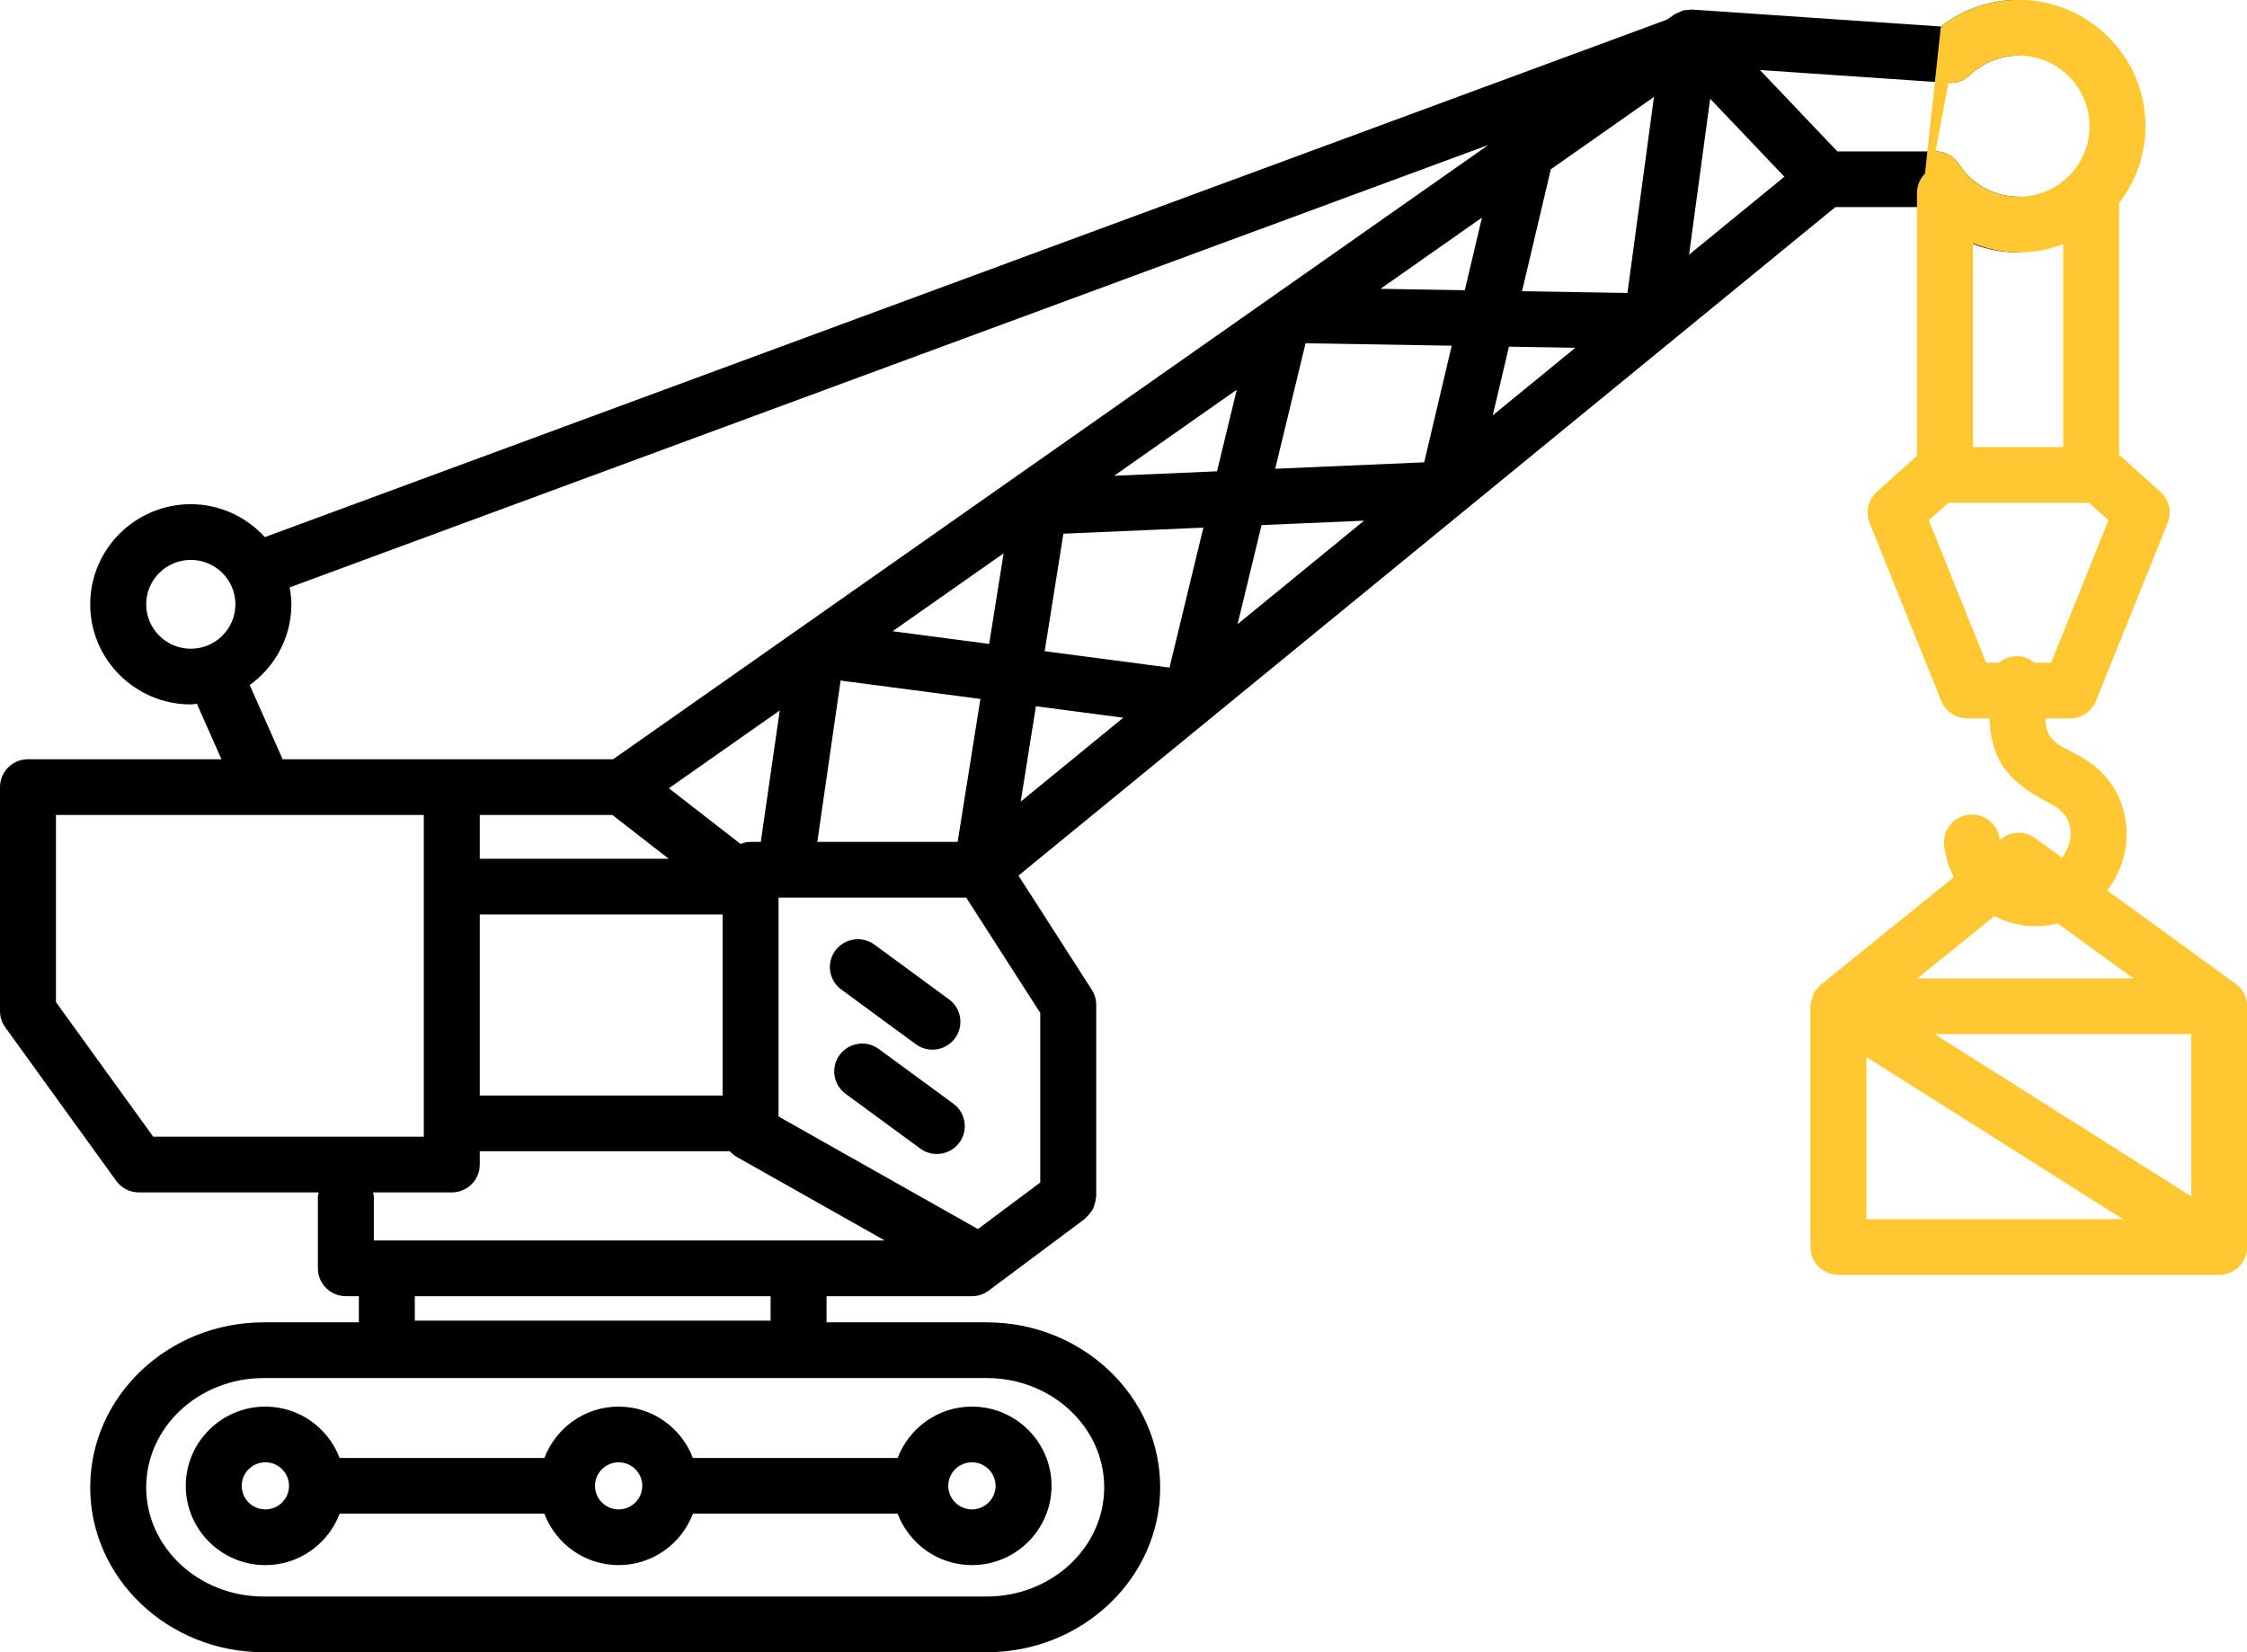
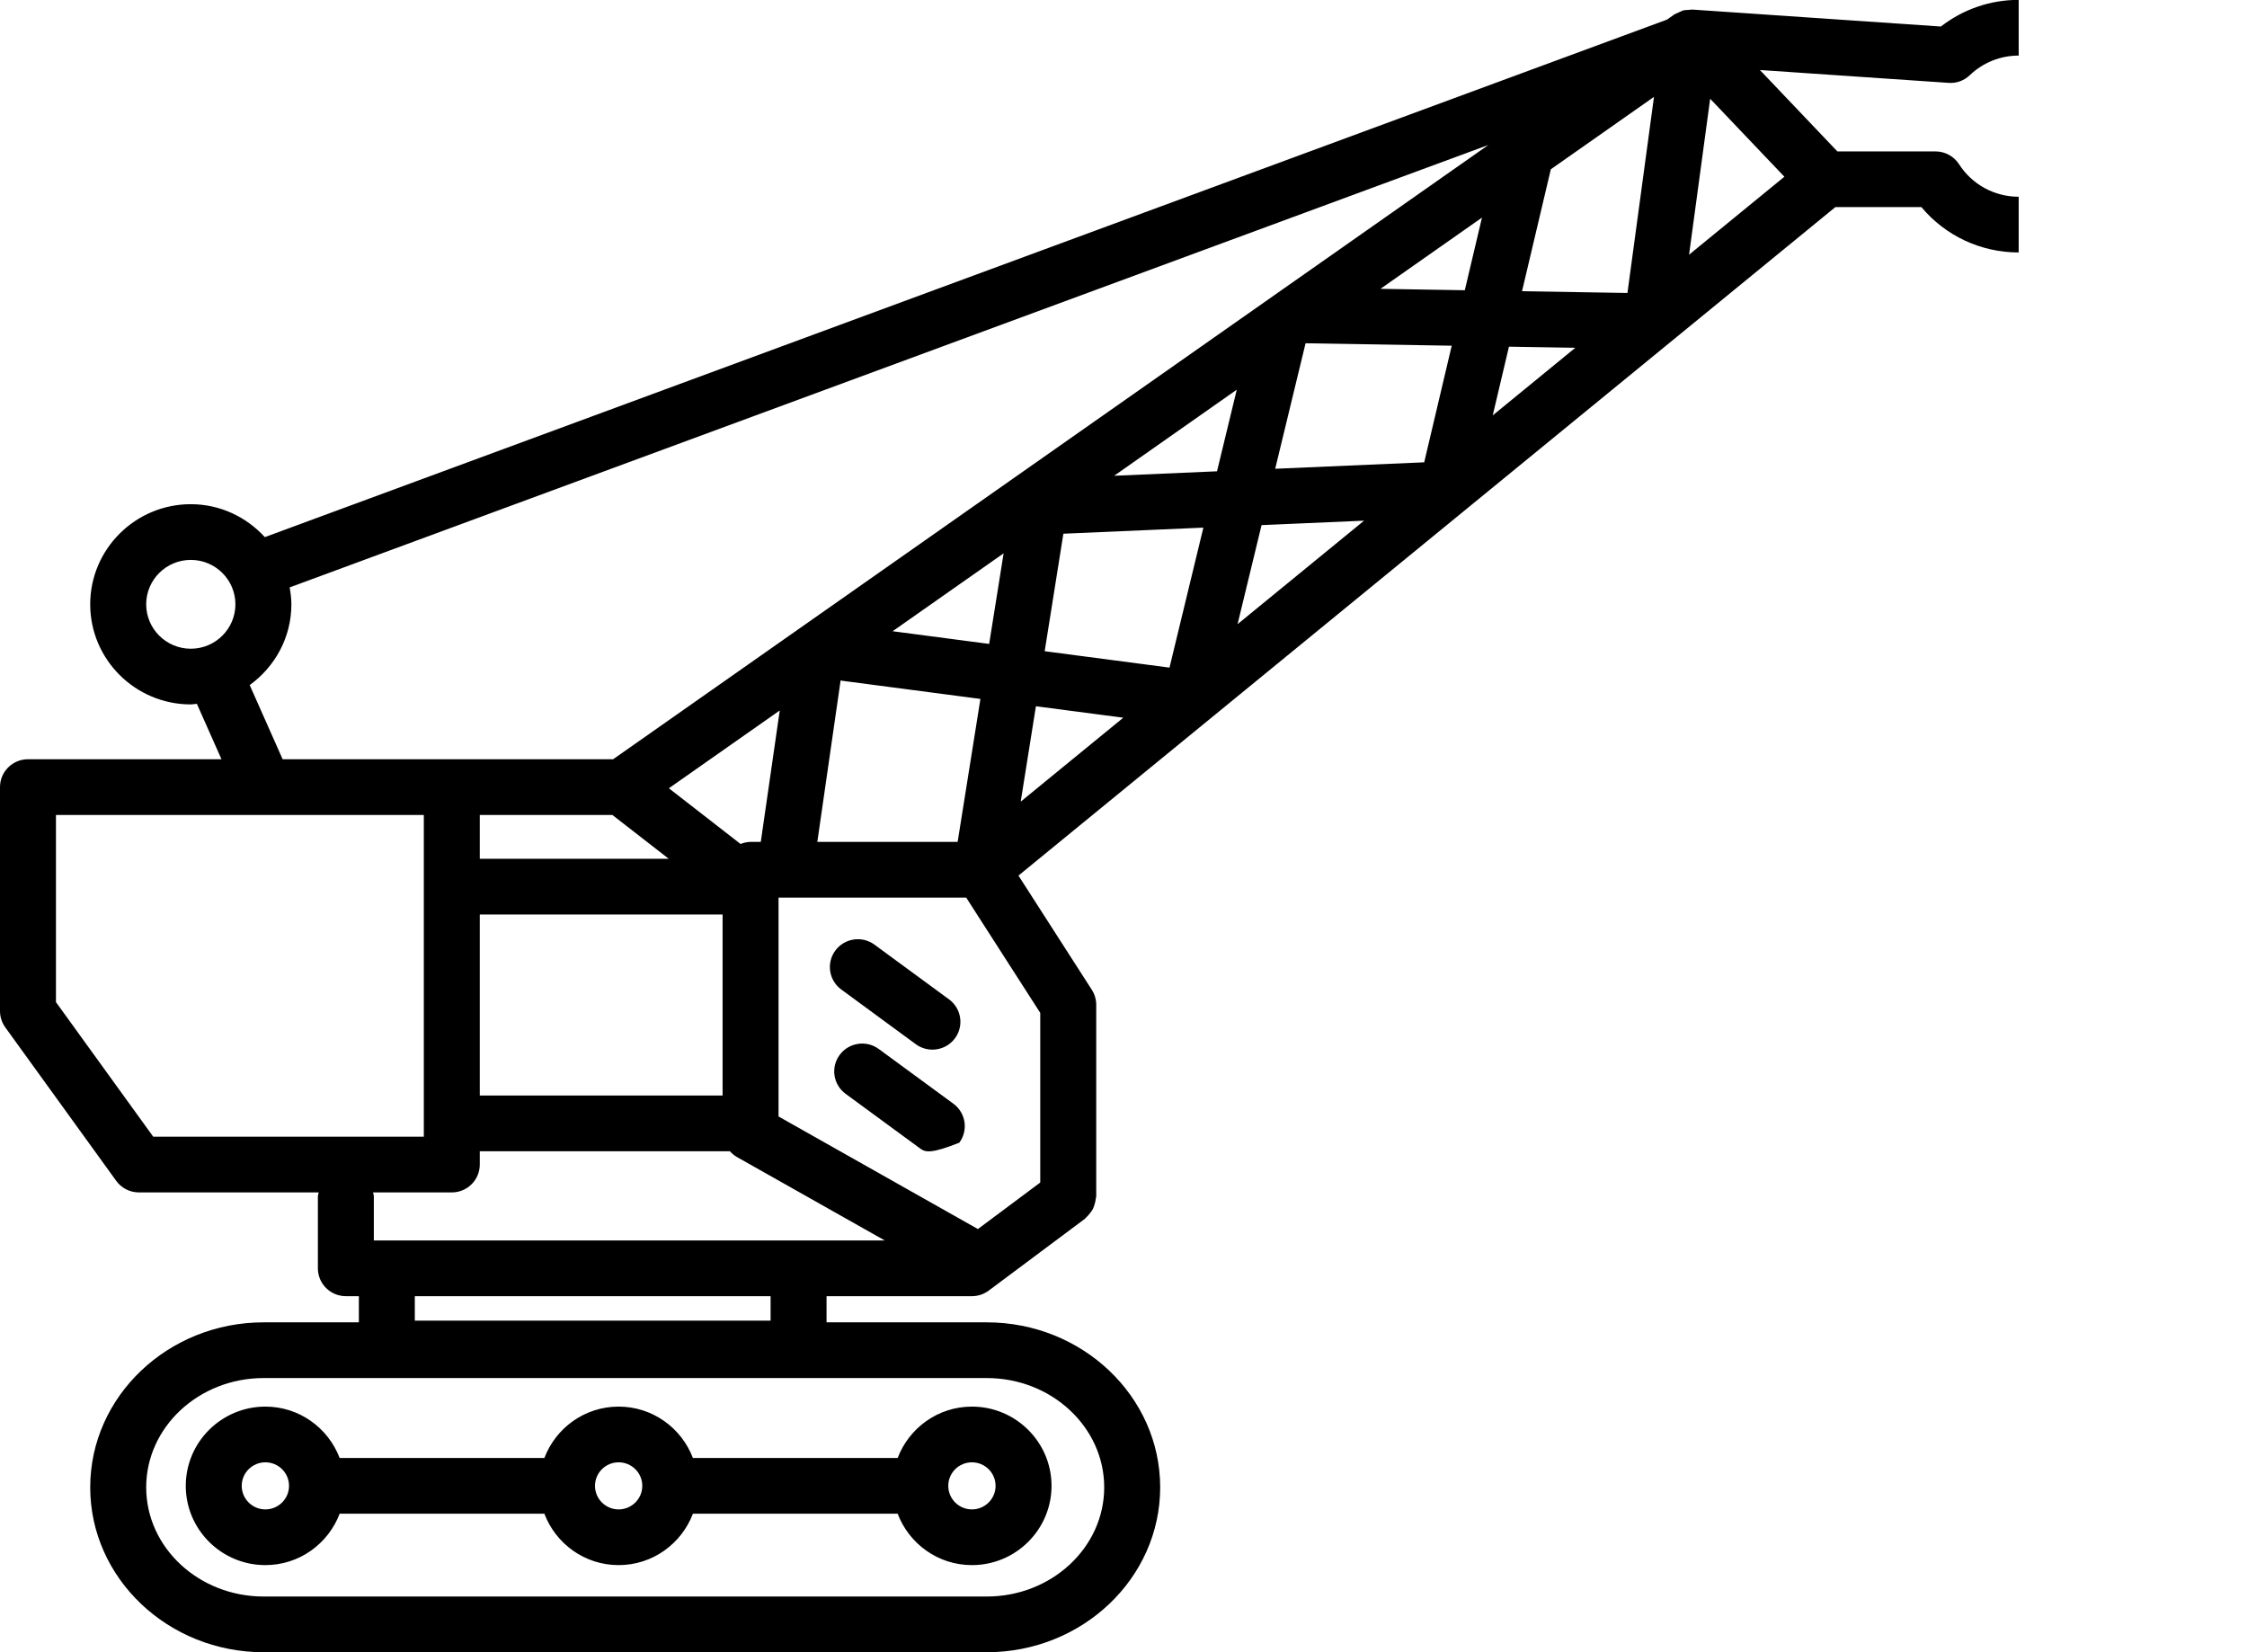
<svg xmlns="http://www.w3.org/2000/svg" preserveAspectRatio="xMidYMid" width="102" height="75" viewBox="0 0 102 75">
  <defs>
    <style>

      .cls-3 {
        fill: #000000;
      }

      .cls-4 {
        fill: #ffc833;
      }
    </style>
  </defs>
  <g id="115svg">
-     <path d="M87.859,6.873 C88.291,6.873 88.694,7.092 88.928,7.454 C89.524,8.379 90.537,8.931 91.636,8.931 C91.636,8.931 91.636,11.460 91.636,11.460 C89.911,11.460 88.307,10.701 87.219,9.401 C87.219,9.401 83.314,9.401 83.314,9.401 C83.314,9.401 46.232,39.746 46.232,39.746 C46.232,39.746 49.561,44.929 49.561,44.929 C49.692,45.132 49.762,45.368 49.762,45.610 C49.762,45.610 49.762,54.311 49.762,54.311 C49.762,54.342 49.746,54.368 49.744,54.398 C49.738,54.485 49.717,54.565 49.693,54.648 C49.671,54.726 49.651,54.801 49.615,54.871 C49.581,54.940 49.534,54.999 49.486,55.062 C49.432,55.133 49.379,55.199 49.311,55.257 C49.289,55.277 49.277,55.304 49.253,55.322 C49.253,55.322 44.882,58.585 44.882,58.585 C44.662,58.749 44.395,58.838 44.120,58.838 C44.120,58.838 37.520,58.838 37.520,58.838 C37.520,58.838 37.520,60.026 37.520,60.026 C37.520,60.026 44.793,60.026 44.793,60.026 C49.133,60.026 52.665,63.386 52.665,67.516 C52.665,71.643 49.133,75.001 44.793,75.001 C44.793,75.001 11.967,75.001 11.967,75.001 C7.627,75.001 4.095,71.643 4.095,67.516 C4.095,63.386 7.627,60.026 11.967,60.026 C11.967,60.026 16.290,60.026 16.290,60.026 C16.290,60.026 16.290,58.838 16.290,58.838 C16.290,58.838 15.700,58.838 15.700,58.838 C14.999,58.838 14.430,58.272 14.430,57.574 C14.430,57.574 14.430,54.311 14.430,54.311 C14.430,54.246 14.458,54.190 14.467,54.128 C14.467,54.128 6.305,54.128 6.305,54.128 C5.896,54.128 5.513,53.932 5.275,53.602 C5.275,53.602 0.239,46.635 0.239,46.635 C0.084,46.420 -0.000,46.162 -0.000,45.897 C-0.000,45.897 -0.000,35.730 -0.000,35.730 C-0.000,35.031 0.569,34.465 1.270,34.465 C1.270,34.465 10.054,34.465 10.054,34.465 C10.054,34.465 8.936,31.948 8.936,31.948 C8.843,31.954 8.755,31.976 8.661,31.976 C6.144,31.976 4.095,29.938 4.095,27.432 C4.095,24.926 6.144,22.887 8.661,22.887 C9.995,22.887 11.187,23.470 12.022,24.382 C12.022,24.382 75.669,0.891 75.669,0.891 C75.669,0.891 75.996,0.662 75.996,0.662 C76.049,0.625 76.112,0.609 76.169,0.581 C76.227,0.553 76.280,0.521 76.339,0.502 C76.360,0.495 76.377,0.480 76.398,0.474 C76.402,0.473 76.407,0.474 76.411,0.473 C76.489,0.453 76.570,0.456 76.650,0.450 C76.696,0.447 76.739,0.435 76.785,0.437 C76.795,0.437 76.805,0.433 76.815,0.434 C76.815,0.434 88.104,1.204 88.104,1.204 C89.113,0.420 90.347,-0.006 91.636,-0.006 C91.636,-0.006 91.636,2.523 91.636,2.523 C90.807,2.523 90.018,2.839 89.415,3.414 C89.157,3.659 88.813,3.790 88.450,3.761 C88.450,3.761 79.889,3.178 79.889,3.178 C79.889,3.178 83.405,6.873 83.405,6.873 C83.405,6.873 87.859,6.873 87.859,6.873 ZM67.272,9.878 C67.272,9.878 62.665,13.111 62.665,13.111 C62.665,13.111 66.493,13.175 66.493,13.175 C66.493,13.175 67.272,9.878 67.272,9.878 ZM65.899,15.693 C65.899,15.693 59.265,15.582 59.265,15.582 C59.265,15.582 57.886,21.279 57.886,21.279 C57.886,21.279 64.650,20.986 64.650,20.986 C64.650,20.986 65.899,15.693 65.899,15.693 ZM61.920,23.635 C61.920,23.635 57.267,23.837 57.267,23.837 C57.267,23.837 56.178,28.333 56.178,28.333 C56.178,28.333 61.920,23.635 61.920,23.635 ZM56.142,17.689 C56.142,17.689 50.575,21.597 50.575,21.597 C50.575,21.597 55.245,21.394 55.245,21.394 C55.245,21.394 56.142,17.689 56.142,17.689 ZM54.626,23.951 C54.626,23.951 48.271,24.227 48.271,24.227 C48.271,24.227 47.422,29.561 47.422,29.561 C47.422,29.561 53.088,30.305 53.088,30.305 C53.088,30.305 54.626,23.951 54.626,23.951 ZM50.989,32.580 C50.989,32.580 47.024,32.059 47.024,32.059 C47.024,32.059 46.334,36.389 46.334,36.389 C46.334,36.389 50.989,32.580 50.989,32.580 ZM44.391,55.791 C44.391,55.791 47.221,53.679 47.221,53.679 C47.221,53.679 47.221,45.979 47.221,45.979 C47.221,45.979 43.860,40.746 43.860,40.746 C43.860,40.746 35.341,40.746 35.341,40.746 C35.341,40.746 35.341,50.681 35.341,50.681 C35.341,50.681 44.391,55.791 44.391,55.791 ZM44.902,29.230 C44.902,29.230 45.558,25.118 45.558,25.118 C45.558,25.118 40.519,28.654 40.519,28.654 C40.519,28.654 44.902,29.230 44.902,29.230 ZM38.217,30.901 C38.197,30.898 38.179,30.888 38.159,30.885 C38.159,30.885 37.101,38.217 37.101,38.217 C37.101,38.217 43.471,38.217 43.471,38.217 C43.471,38.217 44.505,31.727 44.505,31.727 C44.505,31.727 38.217,30.901 38.217,30.901 ZM21.779,41.513 C21.779,41.513 21.779,49.730 21.779,49.730 C21.779,49.730 32.801,49.730 32.801,49.730 C32.801,49.730 32.801,41.513 32.801,41.513 C32.801,41.513 21.779,41.513 21.779,41.513 ZM30.358,38.984 C30.358,38.984 27.797,36.994 27.797,36.994 C27.797,36.994 21.779,36.994 21.779,36.994 C21.779,36.994 21.779,38.984 21.779,38.984 C21.779,38.984 30.358,38.984 30.358,38.984 ZM33.617,38.311 C33.759,38.256 33.909,38.217 34.071,38.217 C34.071,38.217 34.535,38.217 34.535,38.217 C34.535,38.217 35.396,32.250 35.396,32.250 C35.396,32.250 30.363,35.782 30.363,35.782 C30.363,35.782 33.617,38.311 33.617,38.311 ZM40.162,56.309 C40.162,56.309 33.444,52.517 33.444,52.517 C33.324,52.449 33.223,52.358 33.133,52.259 C33.133,52.259 21.779,52.259 21.779,52.259 C21.779,52.259 21.779,52.864 21.779,52.864 C21.779,53.562 21.210,54.128 20.509,54.128 C20.509,54.128 16.933,54.128 16.933,54.128 C16.943,54.190 16.970,54.246 16.970,54.311 C16.970,54.311 16.970,56.309 16.970,56.309 C16.970,56.309 40.162,56.309 40.162,56.309 ZM18.830,58.838 C18.830,58.838 18.830,59.950 18.830,59.950 C18.830,59.950 34.980,59.950 34.980,59.950 C34.980,59.950 34.980,58.838 34.980,58.838 C34.980,58.838 18.830,58.838 18.830,58.838 ZM11.967,62.555 C9.027,62.555 6.636,64.780 6.636,67.516 C6.636,70.249 9.027,72.472 11.967,72.472 C11.967,72.472 44.793,72.472 44.793,72.472 C47.733,72.472 50.124,70.249 50.124,67.516 C50.124,64.780 47.733,62.555 44.793,62.555 C44.793,62.555 11.967,62.555 11.967,62.555 ZM8.661,25.416 C7.544,25.416 6.636,26.320 6.636,27.432 C6.636,28.543 7.544,29.448 8.661,29.448 C9.778,29.448 10.686,28.543 10.686,27.432 C10.686,26.320 9.778,25.416 8.661,25.416 ZM2.540,36.994 C2.540,36.994 2.540,45.490 2.540,45.490 C2.540,45.490 6.956,51.599 6.956,51.599 C6.956,51.599 19.239,51.599 19.239,51.599 C19.239,51.599 19.239,50.994 19.239,50.994 C19.239,50.994 19.239,40.248 19.239,40.248 C19.239,40.248 19.239,36.994 19.239,36.994 C19.239,36.994 2.540,36.994 2.540,36.994 ZM13.149,26.664 C13.192,26.915 13.227,27.169 13.227,27.432 C13.227,28.941 12.476,30.271 11.335,31.098 C11.335,31.098 12.830,34.465 12.830,34.465 C12.830,34.465 20.509,34.465 20.509,34.465 C20.509,34.465 27.832,34.465 27.832,34.465 C27.832,34.465 67.564,6.580 67.564,6.580 C67.564,6.580 13.149,26.664 13.149,26.664 ZM67.761,18.855 C67.761,18.855 71.510,15.787 71.510,15.787 C71.510,15.787 68.497,15.737 68.497,15.737 C68.497,15.737 67.761,18.855 67.761,18.855 ZM70.398,7.684 C70.398,7.684 69.091,13.219 69.091,13.219 C69.091,13.219 73.876,13.299 73.876,13.299 C73.876,13.299 75.081,4.397 75.081,4.397 C75.081,4.397 70.398,7.684 70.398,7.684 ZM77.631,4.483 C77.631,4.483 76.673,11.562 76.673,11.562 C76.673,11.562 81.000,8.022 81.000,8.022 C81.000,8.022 77.631,4.483 77.631,4.483 ZM47.733,67.448 C47.733,69.432 46.112,71.046 44.119,71.046 C42.575,71.046 41.264,70.072 40.748,68.713 C40.748,68.713 31.454,68.713 31.454,68.713 C30.937,70.072 29.626,71.046 28.082,71.046 C26.538,71.046 25.227,70.072 24.711,68.713 C24.711,68.713 15.418,68.713 15.418,68.713 C14.901,70.072 13.591,71.046 12.046,71.046 C10.054,71.046 8.433,69.432 8.433,67.448 C8.433,65.465 10.054,63.851 12.046,63.851 C13.591,63.851 14.901,64.825 15.418,66.184 C15.418,66.184 24.711,66.184 24.711,66.184 C25.227,64.825 26.538,63.851 28.082,63.851 C29.626,63.851 30.937,64.825 31.454,66.184 C31.454,66.184 40.748,66.184 40.748,66.184 C41.264,64.825 42.575,63.851 44.119,63.851 C46.112,63.851 47.733,65.465 47.733,67.448 ZM12.046,66.380 C11.454,66.380 10.973,66.859 10.973,67.448 C10.973,68.038 11.454,68.517 12.046,68.517 C12.639,68.517 13.120,68.038 13.120,67.448 C13.120,66.859 12.639,66.380 12.046,66.380 ZM28.082,66.380 C27.490,66.380 27.009,66.859 27.009,67.448 C27.009,68.038 27.490,68.517 28.082,68.517 C28.675,68.517 29.156,68.038 29.156,67.448 C29.156,66.859 28.675,66.380 28.082,66.380 ZM44.119,66.380 C43.527,66.380 43.046,66.859 43.046,67.448 C43.046,68.038 43.527,68.517 44.119,68.517 C44.712,68.517 45.193,68.038 45.193,67.448 C45.193,66.859 44.712,66.380 44.119,66.380 ZM39.695,42.881 C39.695,42.881 43.081,45.365 43.081,45.365 C43.645,45.780 43.765,46.571 43.349,47.133 C43.100,47.469 42.716,47.647 42.326,47.647 C42.064,47.647 41.800,47.567 41.573,47.401 C41.573,47.401 38.187,44.916 38.187,44.916 C37.623,44.502 37.503,43.711 37.919,43.149 C38.335,42.587 39.131,42.466 39.695,42.881 ZM39.891,47.618 C39.891,47.618 43.278,50.102 43.278,50.102 C43.843,50.516 43.964,51.307 43.548,51.870 C43.299,52.206 42.915,52.384 42.524,52.384 C42.262,52.384 41.999,52.304 41.773,52.137 C41.773,52.137 38.386,49.653 38.386,49.653 C37.821,49.239 37.700,48.448 38.116,47.886 C38.533,47.323 39.328,47.203 39.891,47.618 Z" id="path-1" class="cls-3" fill-rule="evenodd" />
-     <path d="M101.993,56.788 C101.991,56.803 101.991,56.817 101.988,56.831 C101.960,56.990 101.901,57.137 101.819,57.269 C101.816,57.275 101.816,57.281 101.812,57.286 C101.810,57.290 101.807,57.292 101.805,57.296 C101.751,57.378 101.687,57.454 101.616,57.521 C101.597,57.540 101.575,57.554 101.555,57.571 C101.501,57.617 101.443,57.658 101.382,57.694 C101.355,57.710 101.328,57.725 101.300,57.738 C101.237,57.769 101.171,57.794 101.103,57.814 C101.078,57.822 101.054,57.831 101.029,57.837 C100.936,57.859 100.840,57.873 100.741,57.873 C100.741,57.873 83.453,57.873 83.453,57.873 C82.752,57.873 82.183,57.307 82.183,56.608 C82.183,56.608 82.183,45.679 82.183,45.679 C82.183,45.645 82.191,45.613 82.194,45.579 C82.195,45.559 82.197,45.540 82.199,45.520 C82.200,45.517 82.202,45.515 82.202,45.512 C82.212,45.437 82.245,45.368 82.268,45.295 C82.288,45.234 82.296,45.168 82.325,45.111 C82.333,45.094 82.342,45.079 82.351,45.063 C82.354,45.057 82.361,45.053 82.364,45.047 C82.373,45.032 82.373,45.016 82.382,45.001 C82.421,44.941 82.479,44.904 82.526,44.852 C82.564,44.809 82.592,44.757 82.636,44.719 C82.643,44.713 82.646,44.704 82.654,44.698 C82.654,44.698 88.696,39.816 88.696,39.816 C88.469,39.382 88.314,38.903 88.252,38.388 C88.170,37.695 88.668,37.067 89.364,36.984 C90.057,36.902 90.692,37.398 90.775,38.091 C90.776,38.104 90.781,38.116 90.783,38.129 C90.783,38.129 90.834,38.088 90.834,38.088 C91.281,37.726 91.918,37.710 92.382,38.048 C92.382,38.048 93.602,38.933 93.602,38.933 C93.855,38.608 93.946,38.255 93.961,38.184 C94.036,37.842 94.100,36.991 93.077,36.480 C90.890,35.378 90.404,34.290 90.303,32.610 C90.303,32.610 89.299,32.610 89.299,32.610 C88.780,32.610 88.314,32.295 88.120,31.816 C88.120,31.816 84.869,23.738 84.869,23.738 C84.672,23.246 84.803,22.684 85.198,22.329 C85.198,22.329 87.020,20.693 87.020,20.693 C87.020,20.693 87.020,8.760 87.020,8.760 C87.020,8.416 87.159,8.105 87.383,7.877 C87.383,7.877 88.104,1.204 88.104,1.204 C89.113,0.420 90.347,-0.006 91.636,-0.006 C94.811,-0.006 97.393,2.566 97.393,5.728 C97.393,7.040 96.943,8.247 96.195,9.214 C96.195,9.214 96.195,20.644 96.195,20.644 C96.195,20.644 98.071,22.329 98.071,22.329 C98.466,22.684 98.597,23.246 98.399,23.738 C98.399,23.738 95.147,31.816 95.147,31.816 C94.954,32.296 94.487,32.610 93.968,32.610 C93.968,32.610 92.839,32.610 92.839,32.610 C92.906,33.512 93.174,33.695 94.221,34.223 C96.354,35.289 96.751,37.312 96.444,38.718 C96.317,39.307 96.052,39.903 95.658,40.426 C95.658,40.426 101.489,44.658 101.489,44.658 C101.496,44.663 101.499,44.671 101.505,44.676 C101.629,44.769 101.734,44.882 101.816,45.013 C101.825,45.028 101.832,45.043 101.841,45.058 C101.912,45.183 101.964,45.320 101.989,45.467 C101.992,45.483 101.992,45.499 101.994,45.515 C102.001,45.569 102.011,45.623 102.011,45.679 C102.011,45.679 102.011,56.608 102.011,56.608 C102.011,56.670 102.001,56.729 101.993,56.788 ZM91.636,2.523 C90.807,2.523 90.018,2.839 89.415,3.414 C89.157,3.659 88.813,3.790 88.450,3.761 C88.450,3.761 87.859,6.873 87.859,6.873 C88.291,6.873 88.694,7.092 88.928,7.454 C89.524,8.379 90.537,8.931 91.636,8.931 C93.410,8.931 94.853,7.494 94.853,5.728 C94.853,3.961 93.410,2.523 91.636,2.523 ZM89.560,11.045 C89.560,11.045 89.560,20.295 89.560,20.295 C89.560,20.295 93.655,20.295 93.655,20.295 C93.655,20.295 93.655,11.089 93.655,11.089 C93.026,11.324 92.347,11.460 91.636,11.460 C90.909,11.460 90.215,11.298 89.560,11.045 ZM93.109,30.082 C93.109,30.082 95.712,23.615 95.712,23.615 C95.712,23.615 94.830,22.824 94.830,22.824 C94.830,22.824 88.439,22.824 88.439,22.824 C88.439,22.824 87.556,23.616 87.556,23.616 C87.556,23.616 90.159,30.082 90.159,30.082 C90.159,30.082 90.741,30.082 90.741,30.082 C90.961,29.900 91.239,29.787 91.547,29.787 C91.855,29.787 92.133,29.900 92.353,30.082 C92.353,30.082 93.109,30.082 93.109,30.082 ZM96.372,55.344 C96.372,55.344 84.724,47.980 84.724,47.980 C84.724,47.980 84.724,55.344 84.724,55.344 C84.724,55.344 96.372,55.344 96.372,55.344 ZM93.402,41.918 C93.130,41.985 92.844,42.032 92.538,42.045 C92.498,42.045 92.458,42.046 92.418,42.046 C91.737,42.046 91.101,41.874 90.530,41.590 C90.530,41.590 87.033,44.415 87.033,44.415 C87.033,44.415 96.843,44.415 96.843,44.415 C96.843,44.415 93.402,41.918 93.402,41.918 ZM87.822,46.944 C87.822,46.944 99.471,54.308 99.471,54.308 C99.471,54.308 99.471,46.944 99.471,46.944 C99.471,46.944 87.822,46.944 87.822,46.944 Z" id="path-2" class="cls-4" fill-rule="evenodd" />
+     <path d="M87.859,6.873 C88.291,6.873 88.694,7.092 88.928,7.454 C89.524,8.379 90.537,8.931 91.636,8.931 C91.636,8.931 91.636,11.460 91.636,11.460 C89.911,11.460 88.307,10.701 87.219,9.401 C87.219,9.401 83.314,9.401 83.314,9.401 C83.314,9.401 46.232,39.746 46.232,39.746 C46.232,39.746 49.561,44.929 49.561,44.929 C49.692,45.132 49.762,45.368 49.762,45.610 C49.762,45.610 49.762,54.311 49.762,54.311 C49.762,54.342 49.746,54.368 49.744,54.398 C49.738,54.485 49.717,54.565 49.693,54.648 C49.671,54.726 49.651,54.801 49.615,54.871 C49.581,54.940 49.534,54.999 49.486,55.062 C49.432,55.133 49.379,55.199 49.311,55.257 C49.289,55.277 49.277,55.304 49.253,55.322 C49.253,55.322 44.882,58.585 44.882,58.585 C44.662,58.749 44.395,58.838 44.120,58.838 C44.120,58.838 37.520,58.838 37.520,58.838 C37.520,58.838 37.520,60.026 37.520,60.026 C37.520,60.026 44.793,60.026 44.793,60.026 C49.133,60.026 52.665,63.386 52.665,67.516 C52.665,71.643 49.133,75.001 44.793,75.001 C44.793,75.001 11.967,75.001 11.967,75.001 C7.627,75.001 4.095,71.643 4.095,67.516 C4.095,63.386 7.627,60.026 11.967,60.026 C11.967,60.026 16.290,60.026 16.290,60.026 C16.290,60.026 16.290,58.838 16.290,58.838 C16.290,58.838 15.700,58.838 15.700,58.838 C14.999,58.838 14.430,58.272 14.430,57.574 C14.430,57.574 14.430,54.311 14.430,54.311 C14.430,54.246 14.458,54.190 14.467,54.128 C14.467,54.128 6.305,54.128 6.305,54.128 C5.896,54.128 5.513,53.932 5.275,53.602 C5.275,53.602 0.239,46.635 0.239,46.635 C0.084,46.420 -0.000,46.162 -0.000,45.897 C-0.000,45.897 -0.000,35.730 -0.000,35.730 C-0.000,35.031 0.569,34.465 1.270,34.465 C1.270,34.465 10.054,34.465 10.054,34.465 C10.054,34.465 8.936,31.948 8.936,31.948 C8.843,31.954 8.755,31.976 8.661,31.976 C6.144,31.976 4.095,29.938 4.095,27.432 C4.095,24.926 6.144,22.887 8.661,22.887 C9.995,22.887 11.187,23.470 12.022,24.382 C12.022,24.382 75.669,0.891 75.669,0.891 C75.669,0.891 75.996,0.662 75.996,0.662 C76.049,0.625 76.112,0.609 76.169,0.581 C76.227,0.553 76.280,0.521 76.339,0.502 C76.360,0.495 76.377,0.480 76.398,0.474 C76.402,0.473 76.407,0.474 76.411,0.473 C76.489,0.453 76.570,0.456 76.650,0.450 C76.696,0.447 76.739,0.435 76.785,0.437 C76.795,0.437 76.805,0.433 76.815,0.434 C76.815,0.434 88.104,1.204 88.104,1.204 C89.113,0.420 90.347,-0.006 91.636,-0.006 C91.636,-0.006 91.636,2.523 91.636,2.523 C90.807,2.523 90.018,2.839 89.415,3.414 C89.157,3.659 88.813,3.790 88.450,3.761 C88.450,3.761 79.889,3.178 79.889,3.178 C79.889,3.178 83.405,6.873 83.405,6.873 C83.405,6.873 87.859,6.873 87.859,6.873 ZM67.272,9.878 C67.272,9.878 62.665,13.111 62.665,13.111 C62.665,13.111 66.493,13.175 66.493,13.175 C66.493,13.175 67.272,9.878 67.272,9.878 ZM65.899,15.693 C65.899,15.693 59.265,15.582 59.265,15.582 C59.265,15.582 57.886,21.279 57.886,21.279 C57.886,21.279 64.650,20.986 64.650,20.986 C64.650,20.986 65.899,15.693 65.899,15.693 ZM61.920,23.635 C61.920,23.635 57.267,23.837 57.267,23.837 C57.267,23.837 56.178,28.333 56.178,28.333 C56.178,28.333 61.920,23.635 61.920,23.635 ZM56.142,17.689 C56.142,17.689 50.575,21.597 50.575,21.597 C50.575,21.597 55.245,21.394 55.245,21.394 C55.245,21.394 56.142,17.689 56.142,17.689 ZM54.626,23.951 C54.626,23.951 48.271,24.227 48.271,24.227 C48.271,24.227 47.422,29.561 47.422,29.561 C47.422,29.561 53.088,30.305 53.088,30.305 C53.088,30.305 54.626,23.951 54.626,23.951 ZM50.989,32.580 C50.989,32.580 47.024,32.059 47.024,32.059 C47.024,32.059 46.334,36.389 46.334,36.389 C46.334,36.389 50.989,32.580 50.989,32.580 ZM44.391,55.791 C44.391,55.791 47.221,53.679 47.221,53.679 C47.221,53.679 47.221,45.979 47.221,45.979 C47.221,45.979 43.860,40.746 43.860,40.746 C43.860,40.746 35.341,40.746 35.341,40.746 C35.341,40.746 35.341,50.681 35.341,50.681 C35.341,50.681 44.391,55.791 44.391,55.791 ZM44.902,29.230 C44.902,29.230 45.558,25.118 45.558,25.118 C45.558,25.118 40.519,28.654 40.519,28.654 C40.519,28.654 44.902,29.230 44.902,29.230 ZM38.217,30.901 C38.197,30.898 38.179,30.888 38.159,30.885 C38.159,30.885 37.101,38.217 37.101,38.217 C37.101,38.217 43.471,38.217 43.471,38.217 C43.471,38.217 44.505,31.727 44.505,31.727 C44.505,31.727 38.217,30.901 38.217,30.901 ZM21.779,41.513 C21.779,41.513 21.779,49.730 21.779,49.730 C21.779,49.730 32.801,49.730 32.801,49.730 C32.801,49.730 32.801,41.513 32.801,41.513 C32.801,41.513 21.779,41.513 21.779,41.513 ZM30.358,38.984 C30.358,38.984 27.797,36.994 27.797,36.994 C27.797,36.994 21.779,36.994 21.779,36.994 C21.779,36.994 21.779,38.984 21.779,38.984 C21.779,38.984 30.358,38.984 30.358,38.984 ZM33.617,38.311 C33.759,38.256 33.909,38.217 34.071,38.217 C34.071,38.217 34.535,38.217 34.535,38.217 C34.535,38.217 35.396,32.250 35.396,32.250 C35.396,32.250 30.363,35.782 30.363,35.782 C30.363,35.782 33.617,38.311 33.617,38.311 ZM40.162,56.309 C40.162,56.309 33.444,52.517 33.444,52.517 C33.324,52.449 33.223,52.358 33.133,52.259 C33.133,52.259 21.779,52.259 21.779,52.259 C21.779,52.259 21.779,52.864 21.779,52.864 C21.779,53.562 21.210,54.128 20.509,54.128 C20.509,54.128 16.933,54.128 16.933,54.128 C16.943,54.190 16.970,54.246 16.970,54.311 C16.970,54.311 16.970,56.309 16.970,56.309 C16.970,56.309 40.162,56.309 40.162,56.309 ZM18.830,58.838 C18.830,58.838 18.830,59.950 18.830,59.950 C18.830,59.950 34.980,59.950 34.980,59.950 C34.980,59.950 34.980,58.838 34.980,58.838 C34.980,58.838 18.830,58.838 18.830,58.838 ZM11.967,62.555 C9.027,62.555 6.636,64.780 6.636,67.516 C6.636,70.249 9.027,72.472 11.967,72.472 C11.967,72.472 44.793,72.472 44.793,72.472 C47.733,72.472 50.124,70.249 50.124,67.516 C50.124,64.780 47.733,62.555 44.793,62.555 C44.793,62.555 11.967,62.555 11.967,62.555 ZM8.661,25.416 C7.544,25.416 6.636,26.320 6.636,27.432 C6.636,28.543 7.544,29.448 8.661,29.448 C9.778,29.448 10.686,28.543 10.686,27.432 C10.686,26.320 9.778,25.416 8.661,25.416 ZM2.540,36.994 C2.540,36.994 2.540,45.490 2.540,45.490 C2.540,45.490 6.956,51.599 6.956,51.599 C6.956,51.599 19.239,51.599 19.239,51.599 C19.239,51.599 19.239,50.994 19.239,50.994 C19.239,50.994 19.239,40.248 19.239,40.248 C19.239,40.248 19.239,36.994 19.239,36.994 C19.239,36.994 2.540,36.994 2.540,36.994 ZM13.149,26.664 C13.192,26.915 13.227,27.169 13.227,27.432 C13.227,28.941 12.476,30.271 11.335,31.098 C11.335,31.098 12.830,34.465 12.830,34.465 C12.830,34.465 20.509,34.465 20.509,34.465 C20.509,34.465 27.832,34.465 27.832,34.465 C27.832,34.465 67.564,6.580 67.564,6.580 C67.564,6.580 13.149,26.664 13.149,26.664 ZM67.761,18.855 C67.761,18.855 71.510,15.787 71.510,15.787 C71.510,15.787 68.497,15.737 68.497,15.737 C68.497,15.737 67.761,18.855 67.761,18.855 ZM70.398,7.684 C70.398,7.684 69.091,13.219 69.091,13.219 C69.091,13.219 73.876,13.299 73.876,13.299 C73.876,13.299 75.081,4.397 75.081,4.397 C75.081,4.397 70.398,7.684 70.398,7.684 ZM77.631,4.483 C77.631,4.483 76.673,11.562 76.673,11.562 C76.673,11.562 81.000,8.022 81.000,8.022 C81.000,8.022 77.631,4.483 77.631,4.483 ZM47.733,67.448 C47.733,69.432 46.112,71.046 44.119,71.046 C42.575,71.046 41.264,70.072 40.748,68.713 C40.748,68.713 31.454,68.713 31.454,68.713 C30.937,70.072 29.626,71.046 28.082,71.046 C26.538,71.046 25.227,70.072 24.711,68.713 C24.711,68.713 15.418,68.713 15.418,68.713 C14.901,70.072 13.591,71.046 12.046,71.046 C10.054,71.046 8.433,69.432 8.433,67.448 C8.433,65.465 10.054,63.851 12.046,63.851 C13.591,63.851 14.901,64.825 15.418,66.184 C15.418,66.184 24.711,66.184 24.711,66.184 C25.227,64.825 26.538,63.851 28.082,63.851 C29.626,63.851 30.937,64.825 31.454,66.184 C31.454,66.184 40.748,66.184 40.748,66.184 C41.264,64.825 42.575,63.851 44.119,63.851 C46.112,63.851 47.733,65.465 47.733,67.448 ZM12.046,66.380 C11.454,66.380 10.973,66.859 10.973,67.448 C10.973,68.038 11.454,68.517 12.046,68.517 C12.639,68.517 13.120,68.038 13.120,67.448 C13.120,66.859 12.639,66.380 12.046,66.380 ZM28.082,66.380 C27.490,66.380 27.009,66.859 27.009,67.448 C27.009,68.038 27.490,68.517 28.082,68.517 C28.675,68.517 29.156,68.038 29.156,67.448 C29.156,66.859 28.675,66.380 28.082,66.380 ZM44.119,66.380 C43.527,66.380 43.046,66.859 43.046,67.448 C43.046,68.038 43.527,68.517 44.119,68.517 C44.712,68.517 45.193,68.038 45.193,67.448 C45.193,66.859 44.712,66.380 44.119,66.380 ZM39.695,42.881 C39.695,42.881 43.081,45.365 43.081,45.365 C43.645,45.780 43.765,46.571 43.349,47.133 C43.100,47.469 42.716,47.647 42.326,47.647 C42.064,47.647 41.800,47.567 41.573,47.401 C41.573,47.401 38.187,44.916 38.187,44.916 C37.623,44.502 37.503,43.711 37.919,43.149 C38.335,42.587 39.131,42.466 39.695,42.881 ZM39.891,47.618 C39.891,47.618 43.278,50.102 43.278,50.102 C43.843,50.516 43.964,51.307 43.548,51.870 C42.262,52.384 41.999,52.304 41.773,52.137 C41.773,52.137 38.386,49.653 38.386,49.653 C37.821,49.239 37.700,48.448 38.116,47.886 C38.533,47.323 39.328,47.203 39.891,47.618 Z" id="path-1" class="cls-3" fill-rule="evenodd" />
  </g>
</svg>